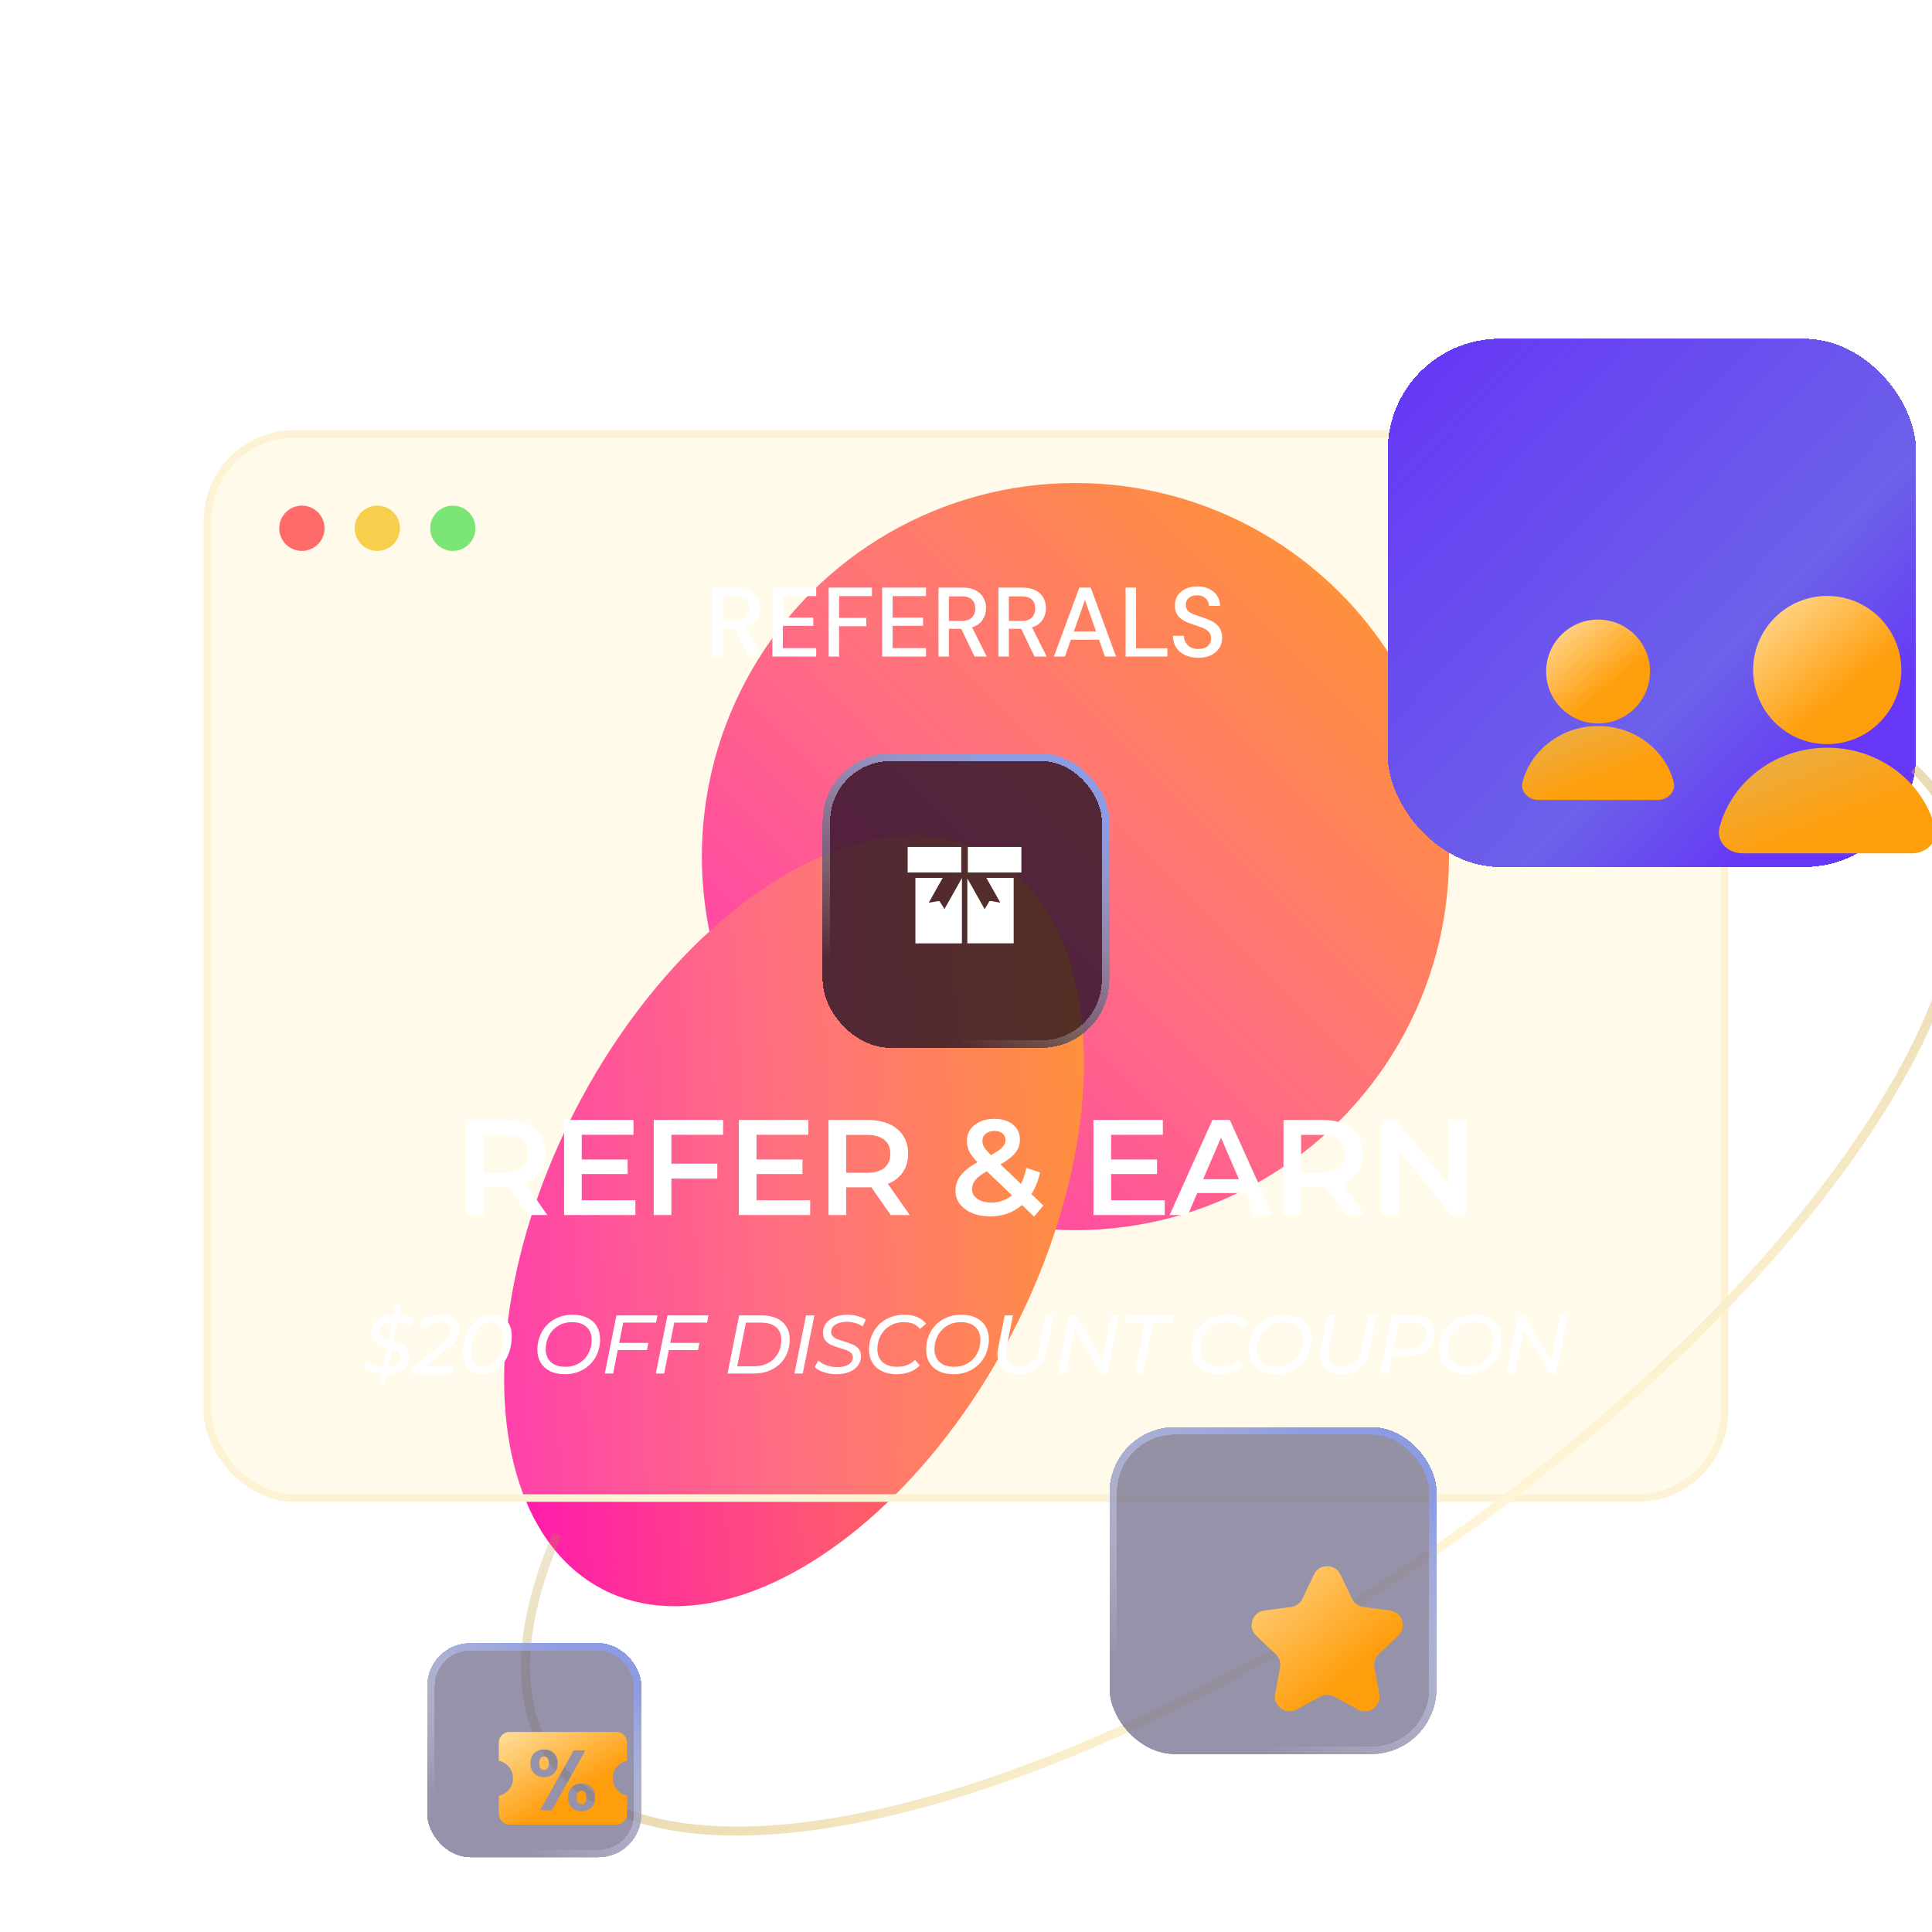
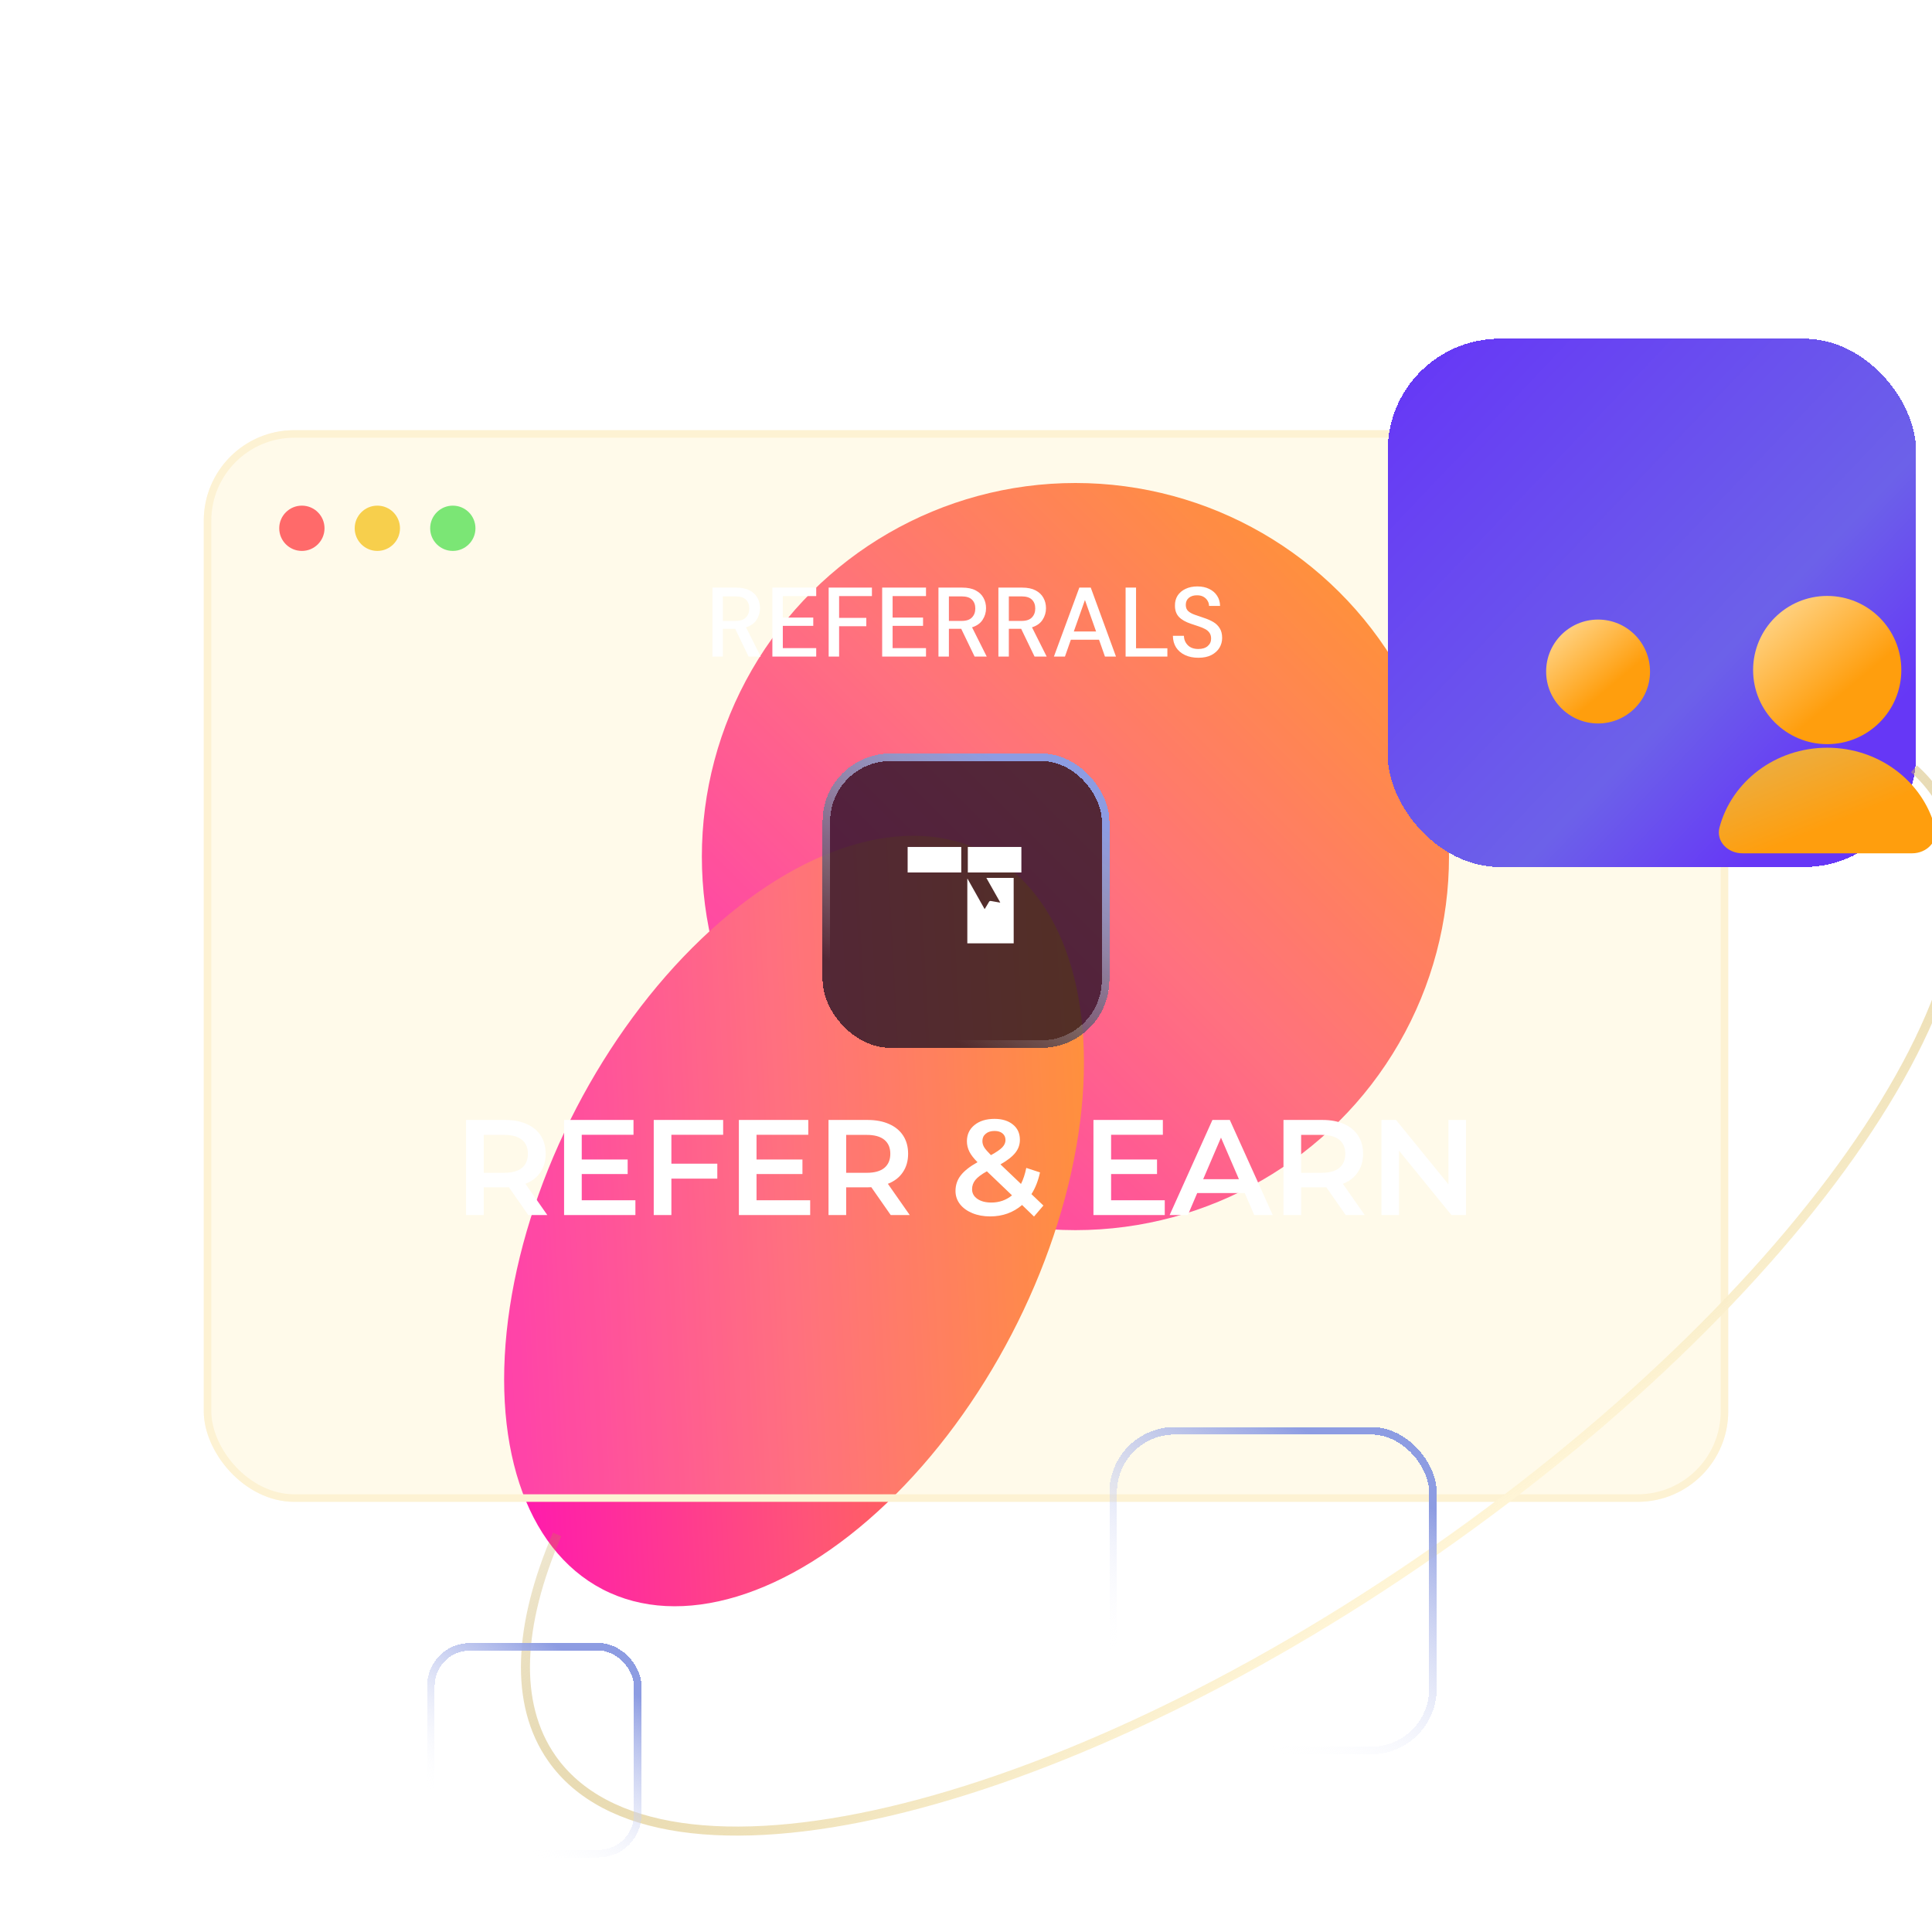
<svg xmlns="http://www.w3.org/2000/svg" width="256" height="256" viewBox="0 0 256 256" fill="none">
  <g clip-path="url(#clip0_1028_5753)">
    <g filter="url(#filter0_f_1028_5753)">
      <ellipse cx="142.5" cy="113.5" rx="49.5" ry="49.5" transform="rotate(90 142.5 113.5)" fill="url(#paint0_linear_1028_5753)" />
    </g>
    <g filter="url(#filter1_f_1028_5753)">
      <ellipse cx="105.215" cy="161.792" rx="55" ry="32.5" transform="rotate(117.485 105.215 161.792)" fill="url(#paint1_linear_1028_5753)" />
    </g>
    <g filter="url(#filter2_b_1028_5753)">
      <rect x="27" y="57" width="202" height="142" rx="12" fill="#FFE99A" fill-opacity="0.2" />
      <rect x="27.5" y="57.5" width="201" height="141" rx="11.5" stroke="#FDF2D3" />
      <path d="M94.4 87V77.861H97.547C98.269 77.861 98.861 77.983 99.322 78.227C99.792 78.47 100.141 78.801 100.367 79.219C100.593 79.628 100.706 80.085 100.706 80.59C100.706 81.155 100.554 81.669 100.249 82.13C99.953 82.591 99.488 82.922 98.852 83.122L100.798 87H99.192L97.416 83.318H95.784V87H94.4ZM95.784 82.274H97.469C98.095 82.274 98.552 82.121 98.839 81.817C99.135 81.512 99.283 81.116 99.283 80.629C99.283 80.141 99.14 79.754 98.852 79.467C98.565 79.171 98.1 79.023 97.455 79.023H95.784V82.274ZM102.344 87V77.861H108.153V78.984H103.727V81.83H107.762V82.927H103.727V85.877H108.153V87H102.344ZM109.802 87V77.861H115.534V78.984H111.186V81.869H114.79V82.979H111.186V87H109.802ZM116.891 87V77.861H122.701V78.984H118.275V81.83H122.309V82.927H118.275V85.877H122.701V87H116.891ZM124.35 87V77.861H127.496C128.219 77.861 128.811 77.983 129.272 78.227C129.742 78.47 130.09 78.801 130.316 79.219C130.543 79.628 130.656 80.085 130.656 80.59C130.656 81.155 130.503 81.669 130.199 82.13C129.903 82.591 129.437 82.922 128.802 83.122L130.747 87H129.141L127.366 83.318H125.734V87H124.35ZM125.734 82.274H127.418C128.045 82.274 128.502 82.121 128.789 81.817C129.085 81.512 129.233 81.116 129.233 80.629C129.233 80.141 129.089 79.754 128.802 79.467C128.515 79.171 128.049 79.023 127.405 79.023H125.734V82.274ZM132.293 87V77.861H135.439C136.162 77.861 136.754 77.983 137.215 78.227C137.685 78.47 138.033 78.801 138.259 79.219C138.486 79.628 138.599 80.085 138.599 80.59C138.599 81.155 138.447 81.669 138.142 82.13C137.846 82.591 137.38 82.922 136.745 83.122L138.69 87H137.084L135.309 83.318H133.677V87H132.293ZM133.677 82.274H135.361C135.988 82.274 136.445 82.121 136.732 81.817C137.028 81.512 137.176 81.116 137.176 80.629C137.176 80.141 137.032 79.754 136.745 79.467C136.458 79.171 135.992 79.023 135.348 79.023H133.677V82.274ZM139.649 87L143.017 77.861H144.531L147.874 87H146.412L145.628 84.767H141.894L141.111 87H139.649ZM142.286 83.671H145.236L143.761 79.506L142.286 83.671ZM149.148 87V77.861H150.532V85.903H154.684V87H149.148ZM158.794 87.157C158.124 87.157 157.536 87.039 157.032 86.804C156.527 86.569 156.131 86.234 155.843 85.799C155.565 85.364 155.421 84.846 155.413 84.245H156.875C156.884 84.733 157.053 85.146 157.384 85.486C157.715 85.825 158.18 85.995 158.781 85.995C159.312 85.995 159.725 85.868 160.021 85.616C160.326 85.355 160.478 85.024 160.478 84.624C160.478 84.302 160.404 84.041 160.256 83.841C160.117 83.64 159.921 83.475 159.669 83.344C159.425 83.214 159.142 83.096 158.82 82.992C158.498 82.887 158.159 82.774 157.802 82.652C157.097 82.417 156.566 82.113 156.209 81.739C155.861 81.364 155.687 80.873 155.687 80.263C155.678 79.75 155.796 79.301 156.039 78.918C156.292 78.535 156.64 78.24 157.084 78.031C157.536 77.813 158.063 77.704 158.664 77.704C159.255 77.704 159.773 77.813 160.217 78.031C160.67 78.248 161.022 78.553 161.275 78.945C161.527 79.328 161.658 79.776 161.666 80.289H160.204C160.204 80.054 160.143 79.832 160.021 79.623C159.899 79.406 159.721 79.227 159.486 79.088C159.251 78.949 158.964 78.879 158.624 78.879C158.189 78.871 157.828 78.979 157.541 79.206C157.262 79.432 157.123 79.745 157.123 80.146C157.123 80.502 157.227 80.777 157.436 80.968C157.645 81.16 157.932 81.321 158.298 81.451C158.664 81.573 159.081 81.717 159.551 81.882C160.004 82.03 160.409 82.209 160.766 82.417C161.122 82.626 161.405 82.9 161.614 83.24C161.832 83.579 161.941 84.01 161.941 84.532C161.941 84.994 161.823 85.425 161.588 85.825C161.353 86.217 161.001 86.539 160.531 86.791C160.06 87.035 159.482 87.157 158.794 87.157Z" fill="white" />
      <g filter="url(#filter3_bd_1028_5753)">
        <rect x="109" y="99" width="38" height="39" rx="9" fill="#0A071C" fill-opacity="0.7" shape-rendering="crispEdges" />
        <rect x="109.5" y="99.5" width="37" height="38" rx="8.5" stroke="url(#paint2_linear_1028_5753)" shape-rendering="crispEdges" />
      </g>
-       <path d="M127.373 112.226H120.267V115.606H127.373V112.226Z" fill="white" />
+       <path d="M127.373 112.226H120.267V115.606H127.373Z" fill="white" />
      <path d="M135.338 112.226H128.241V115.606H135.338V112.226Z" fill="white" />
-       <path d="M121.297 116.325H124.914C124.296 117.423 123.686 118.504 123.059 119.618C123.414 119.555 123.733 119.502 124.057 119.442C124.472 119.364 124.471 119.362 124.692 119.72C124.837 119.956 124.984 120.192 125.145 120.453L127.46 116.349V125H121.297V116.325Z" fill="white" />
      <path d="M134.319 124.999H128.175V116.45L128.202 116.436L130.469 120.464C130.671 120.134 130.862 119.832 131.036 119.52C131.11 119.385 131.194 119.364 131.333 119.391C131.689 119.462 132.049 119.519 132.408 119.581C132.441 119.586 132.476 119.586 132.543 119.592L130.699 116.329H134.316L134.319 124.999Z" fill="white" />
      <path d="M70.002 161L67.428 157.31C67.32 157.322 67.158 157.328 66.942 157.328H64.098V161H61.758V148.4H66.942C68.034 148.4 68.982 148.58 69.786 148.94C70.602 149.3 71.226 149.816 71.658 150.488C72.09 151.16 72.306 151.958 72.306 152.882C72.306 153.83 72.072 154.646 71.604 155.33C71.148 156.014 70.488 156.524 69.624 156.86L72.522 161H70.002ZM69.948 152.882C69.948 152.078 69.684 151.46 69.156 151.028C68.628 150.596 67.854 150.38 66.834 150.38H64.098V155.402H66.834C67.854 155.402 68.628 155.186 69.156 154.754C69.684 154.31 69.948 153.686 69.948 152.882ZM84.194 159.038V161H74.744V148.4H83.942V150.362H77.084V153.638H83.168V155.564H77.084V159.038H84.194ZM88.963 150.362V154.196H95.047V156.176H88.963V161H86.623V148.4H95.821V150.362H88.963ZM107.354 159.038V161H97.904V148.4H107.102V150.362H100.244V153.638H106.328V155.564H100.244V159.038H107.354ZM118.026 161L115.452 157.31C115.344 157.322 115.182 157.328 114.966 157.328H112.122V161H109.782V148.4H114.966C116.058 148.4 117.006 148.58 117.81 148.94C118.626 149.3 119.25 149.816 119.682 150.488C120.114 151.16 120.33 151.958 120.33 152.882C120.33 153.83 120.096 154.646 119.628 155.33C119.172 156.014 118.512 156.524 117.648 156.86L120.546 161H118.026ZM117.972 152.882C117.972 152.078 117.708 151.46 117.18 151.028C116.652 150.596 115.878 150.38 114.858 150.38H112.122V155.402H114.858C115.878 155.402 116.652 155.186 117.18 154.754C117.708 154.31 117.972 153.686 117.972 152.882ZM137.013 161.198L135.429 159.668C134.253 160.676 132.843 161.18 131.199 161.18C130.323 161.18 129.537 161.036 128.841 160.748C128.145 160.46 127.599 160.064 127.203 159.56C126.807 159.044 126.609 158.462 126.609 157.814C126.609 157.034 126.837 156.35 127.293 155.762C127.749 155.162 128.493 154.574 129.525 153.998C129.021 153.494 128.661 153.026 128.445 152.594C128.229 152.15 128.121 151.694 128.121 151.226C128.121 150.338 128.451 149.624 129.111 149.084C129.783 148.532 130.671 148.256 131.775 148.256C132.795 148.256 133.611 148.508 134.223 149.012C134.835 149.504 135.141 150.176 135.141 151.028C135.141 151.676 134.937 152.252 134.529 152.756C134.133 153.26 133.479 153.77 132.567 154.286L135.285 156.878C135.585 156.29 135.819 155.582 135.987 154.754L137.805 155.348C137.565 156.464 137.187 157.424 136.671 158.228L138.255 159.74L137.013 161.198ZM131.775 149.858C131.283 149.858 130.893 149.984 130.605 150.236C130.317 150.476 130.173 150.794 130.173 151.19C130.173 151.478 130.251 151.754 130.407 152.018C130.563 152.27 130.863 152.618 131.307 153.062C132.027 152.666 132.525 152.324 132.801 152.036C133.089 151.736 133.233 151.412 133.233 151.064C133.233 150.692 133.101 150.398 132.837 150.182C132.585 149.966 132.231 149.858 131.775 149.858ZM131.361 159.344C132.405 159.344 133.317 159.026 134.097 158.39L130.767 155.204C130.047 155.6 129.537 155.984 129.237 156.356C128.949 156.716 128.805 157.124 128.805 157.58C128.805 158.108 129.039 158.534 129.507 158.858C129.975 159.182 130.593 159.344 131.361 159.344ZM154.337 159.038V161H144.887V148.4H154.085V150.362H147.227V153.638H153.311V155.564H147.227V159.038H154.337ZM164.937 158.084H158.637L157.395 161H154.983L160.653 148.4H162.957L168.645 161H166.197L164.937 158.084ZM164.163 156.248L161.787 150.74L159.429 156.248H164.163ZM178.312 161L175.738 157.31C175.63 157.322 175.468 157.328 175.252 157.328H172.408V161H170.068V148.4H175.252C176.344 148.4 177.292 148.58 178.096 148.94C178.912 149.3 179.536 149.816 179.968 150.488C180.4 151.16 180.616 151.958 180.616 152.882C180.616 153.83 180.382 154.646 179.914 155.33C179.458 156.014 178.798 156.524 177.934 156.86L180.832 161H178.312ZM178.258 152.882C178.258 152.078 177.994 151.46 177.466 151.028C176.938 150.596 176.164 150.38 175.144 150.38H172.408V155.402H175.144C176.164 155.402 176.938 155.186 177.466 154.754C177.994 154.31 178.258 153.686 178.258 152.882ZM194.25 148.4V161H192.324L185.376 152.468V161H183.054V148.4H184.98L191.928 156.932V148.4H194.25Z" fill="white" />
-       <path d="M54.446 175.763C53.94 175.404 53.339 175.202 52.642 175.158L52.125 177.776C52.565 177.908 52.928 178.044 53.214 178.183C53.507 178.315 53.749 178.506 53.94 178.755C54.138 178.997 54.237 179.309 54.237 179.69C54.237 180.152 54.112 180.559 53.863 180.911C53.614 181.263 53.265 181.538 52.818 181.736C52.37 181.934 51.853 182.048 51.267 182.077L51.014 183.32H50.321L50.574 182.077C50.068 182.033 49.591 181.927 49.144 181.758C48.697 181.589 48.348 181.388 48.099 181.153L48.583 180.273C48.84 180.508 49.162 180.706 49.551 180.867C49.94 181.021 50.343 181.113 50.761 181.142L51.267 178.568C50.842 178.436 50.486 178.3 50.2 178.161C49.921 178.022 49.687 177.827 49.496 177.578C49.305 177.321 49.21 176.995 49.21 176.599C49.21 176.137 49.331 175.734 49.573 175.389C49.822 175.037 50.167 174.762 50.607 174.564C51.047 174.366 51.556 174.252 52.136 174.223L52.389 172.98H53.082L52.829 174.223C53.232 174.26 53.61 174.333 53.962 174.443C54.314 174.546 54.622 174.685 54.886 174.861L54.446 175.763ZM50.288 176.511C50.288 176.775 50.387 176.988 50.585 177.149C50.79 177.303 51.084 177.446 51.465 177.578L51.949 175.169C51.435 175.22 51.029 175.367 50.728 175.609C50.434 175.844 50.288 176.144 50.288 176.511ZM53.159 179.844C53.159 179.573 53.053 179.36 52.84 179.206C52.627 179.045 52.323 178.898 51.927 178.766L51.454 181.142C51.982 181.098 52.396 180.962 52.697 180.735C53.005 180.508 53.159 180.211 53.159 179.844ZM56.339 181.043H60.189L60.002 182H54.469L54.623 181.252L58.374 178.249C58.88 177.838 59.228 177.49 59.419 177.204C59.617 176.911 59.716 176.603 59.716 176.28C59.716 175.935 59.587 175.664 59.331 175.466C59.081 175.268 58.708 175.169 58.209 175.169C57.835 175.169 57.472 175.246 57.12 175.4C56.775 175.547 56.474 175.756 56.218 176.027L55.481 175.389C55.803 175.022 56.218 174.736 56.724 174.531C57.23 174.318 57.776 174.212 58.363 174.212C59.133 174.212 59.734 174.388 60.167 174.74C60.599 175.092 60.816 175.558 60.816 176.137C60.816 176.606 60.691 177.05 60.442 177.468C60.193 177.879 59.749 178.337 59.111 178.843L56.339 181.043ZM63.921 182.088C63.107 182.088 62.469 181.839 62.007 181.34C61.545 180.841 61.314 180.148 61.314 179.261C61.314 178.366 61.475 177.534 61.798 176.764C62.121 175.987 62.575 175.367 63.162 174.905C63.756 174.443 64.438 174.212 65.208 174.212C66.022 174.212 66.656 174.461 67.111 174.96C67.573 175.459 67.804 176.152 67.804 177.039C67.804 177.934 67.643 178.77 67.32 179.547C66.997 180.317 66.539 180.933 65.945 181.395C65.358 181.857 64.684 182.088 63.921 182.088ZM64.009 181.109C64.552 181.109 65.028 180.904 65.439 180.493C65.85 180.082 66.161 179.565 66.374 178.942C66.594 178.311 66.704 177.684 66.704 177.061C66.704 176.46 66.565 175.998 66.286 175.675C66.007 175.352 65.619 175.191 65.12 175.191C64.57 175.191 64.09 175.396 63.679 175.807C63.268 176.218 62.953 176.738 62.733 177.369C62.52 177.992 62.414 178.616 62.414 179.239C62.414 179.84 62.553 180.302 62.832 180.625C63.111 180.948 63.503 181.109 64.009 181.109ZM74.828 182.088C74.073 182.088 73.424 181.952 72.881 181.681C72.339 181.41 71.924 181.032 71.638 180.548C71.352 180.057 71.209 179.488 71.209 178.843C71.209 177.985 71.404 177.204 71.792 176.5C72.181 175.796 72.727 175.239 73.431 174.828C74.143 174.417 74.96 174.212 75.884 174.212C76.64 174.212 77.289 174.348 77.831 174.619C78.381 174.89 78.799 175.272 79.085 175.763C79.371 176.247 79.514 176.812 79.514 177.457C79.514 178.315 79.32 179.096 78.931 179.8C78.543 180.504 77.993 181.061 77.281 181.472C76.57 181.883 75.752 182.088 74.828 182.088ZM74.927 181.109C75.617 181.109 76.225 180.948 76.753 180.625C77.281 180.302 77.688 179.87 77.974 179.327C78.26 178.777 78.403 178.176 78.403 177.523C78.403 176.812 78.176 176.247 77.721 175.829C77.274 175.404 76.632 175.191 75.796 175.191C75.107 175.191 74.498 175.352 73.97 175.675C73.442 175.998 73.032 176.434 72.738 176.984C72.452 177.534 72.309 178.132 72.309 178.777C72.309 179.488 72.537 180.057 72.991 180.482C73.446 180.9 74.091 181.109 74.927 181.109ZM82.582 175.257L82.043 177.941H85.915L85.728 178.887H81.856L81.24 182H80.14L81.68 174.3H87.114L86.927 175.257H82.582ZM89.344 175.257L88.805 177.941H92.677L92.49 178.887H88.618L88.002 182H86.902L88.442 174.3H93.876L93.689 175.257H89.344ZM97.939 174.3H100.953C101.723 174.3 102.383 174.432 102.933 174.696C103.49 174.953 103.912 175.319 104.198 175.796C104.491 176.265 104.638 176.819 104.638 177.457C104.638 178.352 104.436 179.144 104.033 179.833C103.637 180.522 103.076 181.058 102.35 181.439C101.631 181.813 100.795 182 99.841 182H96.398L97.939 174.3ZM99.874 181.043C100.615 181.043 101.261 180.893 101.811 180.592C102.361 180.291 102.782 179.877 103.076 179.349C103.376 178.814 103.527 178.205 103.527 177.523C103.527 176.812 103.299 176.258 102.845 175.862C102.39 175.459 101.723 175.257 100.843 175.257H98.841L97.686 181.043H99.874ZM106.806 174.3H107.906L106.366 182H105.266L106.806 174.3ZM110.828 182.088C110.256 182.088 109.702 182 109.167 181.824C108.639 181.648 108.232 181.424 107.946 181.153L108.43 180.273C108.723 180.544 109.093 180.761 109.541 180.922C109.988 181.076 110.45 181.153 110.927 181.153C111.557 181.153 112.06 181.039 112.434 180.812C112.815 180.577 113.006 180.255 113.006 179.844C113.006 179.624 112.932 179.441 112.786 179.294C112.639 179.147 112.459 179.03 112.247 178.942C112.034 178.854 111.733 178.751 111.345 178.634C110.853 178.487 110.457 178.348 110.157 178.216C109.856 178.084 109.596 177.89 109.376 177.633C109.163 177.369 109.057 177.024 109.057 176.599C109.057 176.115 109.192 175.693 109.464 175.334C109.735 174.975 110.113 174.7 110.597 174.509C111.081 174.311 111.634 174.212 112.258 174.212C112.734 174.212 113.185 174.271 113.611 174.388C114.043 174.498 114.417 174.656 114.733 174.861L114.293 175.763C114.007 175.558 113.684 175.404 113.325 175.301C112.973 175.198 112.599 175.147 112.203 175.147C111.572 175.147 111.07 175.272 110.696 175.521C110.322 175.763 110.135 176.089 110.135 176.5C110.135 176.727 110.208 176.918 110.355 177.072C110.509 177.226 110.696 177.347 110.916 177.435C111.143 177.523 111.451 177.626 111.84 177.743C112.324 177.89 112.712 178.029 113.006 178.161C113.306 178.286 113.559 178.473 113.765 178.722C113.977 178.971 114.084 179.294 114.084 179.69C114.084 180.181 113.944 180.607 113.666 180.966C113.394 181.325 113.013 181.604 112.522 181.802C112.03 181.993 111.466 182.088 110.828 182.088ZM118.826 182.088C118.063 182.088 117.407 181.952 116.857 181.681C116.307 181.41 115.885 181.032 115.592 180.548C115.298 180.057 115.152 179.488 115.152 178.843C115.152 177.985 115.346 177.204 115.735 176.5C116.123 175.796 116.673 175.239 117.385 174.828C118.103 174.417 118.932 174.212 119.871 174.212C120.509 174.212 121.073 174.318 121.565 174.531C122.056 174.736 122.434 175.03 122.698 175.411L121.906 176.093C121.444 175.492 120.74 175.191 119.794 175.191C119.082 175.191 118.459 175.352 117.924 175.675C117.388 175.998 116.974 176.434 116.681 176.984C116.395 177.527 116.252 178.124 116.252 178.777C116.252 179.488 116.479 180.057 116.934 180.482C117.396 180.9 118.052 181.109 118.903 181.109C119.849 181.109 120.626 180.805 121.235 180.196L121.873 180.922C121.521 181.303 121.081 181.593 120.553 181.791C120.032 181.989 119.456 182.088 118.826 182.088ZM126.339 182.088C125.583 182.088 124.934 181.952 124.392 181.681C123.849 181.41 123.435 181.032 123.149 180.548C122.863 180.057 122.72 179.488 122.72 178.843C122.72 177.985 122.914 177.204 123.303 176.5C123.691 175.796 124.238 175.239 124.942 174.828C125.653 174.417 126.471 174.212 127.395 174.212C128.15 174.212 128.799 174.348 129.342 174.619C129.892 174.89 130.31 175.272 130.596 175.763C130.882 176.247 131.025 176.812 131.025 177.457C131.025 178.315 130.83 179.096 130.442 179.8C130.053 180.504 129.503 181.061 128.792 181.472C128.08 181.883 127.263 182.088 126.339 182.088ZM126.438 181.109C127.127 181.109 127.736 180.948 128.264 180.625C128.792 180.302 129.199 179.87 129.485 179.327C129.771 178.777 129.914 178.176 129.914 177.523C129.914 176.812 129.686 176.247 129.232 175.829C128.784 175.404 128.143 175.191 127.307 175.191C126.617 175.191 126.009 175.352 125.481 175.675C124.953 175.998 124.542 176.434 124.249 176.984C123.963 177.534 123.82 178.132 123.82 178.777C123.82 179.488 124.047 180.057 124.502 180.482C124.956 180.9 125.602 181.109 126.438 181.109ZM135.06 182.088C134.151 182.088 133.439 181.861 132.926 181.406C132.42 180.951 132.167 180.321 132.167 179.514C132.167 179.272 132.196 178.993 132.255 178.678L133.124 174.3H134.224L133.344 178.667C133.293 178.916 133.267 179.158 133.267 179.393C133.267 179.958 133.428 180.387 133.751 180.68C134.074 180.966 134.543 181.109 135.159 181.109C135.848 181.109 136.398 180.911 136.809 180.515C137.227 180.119 137.52 179.499 137.689 178.656L138.558 174.3H139.636L138.756 178.733C138.529 179.848 138.103 180.687 137.48 181.252C136.864 181.809 136.057 182.088 135.06 182.088ZM148.293 174.3L146.753 182H145.851L142.408 176.071L141.231 182H140.131L141.671 174.3H142.573L146.016 180.229L147.193 174.3H148.293ZM151.709 175.257H149.08L149.267 174.3H155.636L155.438 175.257H152.809L151.456 182H150.367L151.709 175.257ZM161.57 182.088C160.807 182.088 160.151 181.952 159.601 181.681C159.051 181.41 158.629 181.032 158.336 180.548C158.043 180.057 157.896 179.488 157.896 178.843C157.896 177.985 158.09 177.204 158.479 176.5C158.868 175.796 159.418 175.239 160.129 174.828C160.848 174.417 161.676 174.212 162.615 174.212C163.253 174.212 163.818 174.318 164.309 174.531C164.8 174.736 165.178 175.03 165.442 175.411L164.65 176.093C164.188 175.492 163.484 175.191 162.538 175.191C161.827 175.191 161.203 175.352 160.668 175.675C160.133 175.998 159.718 176.434 159.425 176.984C159.139 177.527 158.996 178.124 158.996 178.777C158.996 179.488 159.223 180.057 159.678 180.482C160.14 180.9 160.796 181.109 161.647 181.109C162.593 181.109 163.37 180.805 163.979 180.196L164.617 180.922C164.265 181.303 163.825 181.593 163.297 181.791C162.776 181.989 162.201 182.088 161.57 182.088ZM169.083 182.088C168.328 182.088 167.679 181.952 167.136 181.681C166.594 181.41 166.179 181.032 165.893 180.548C165.607 180.057 165.464 179.488 165.464 178.843C165.464 177.985 165.659 177.204 166.047 176.5C166.436 175.796 166.982 175.239 167.686 174.828C168.398 174.417 169.215 174.212 170.139 174.212C170.895 174.212 171.544 174.348 172.086 174.619C172.636 174.89 173.054 175.272 173.34 175.763C173.626 176.247 173.769 176.812 173.769 177.457C173.769 178.315 173.575 179.096 173.186 179.8C172.798 180.504 172.248 181.061 171.536 181.472C170.825 181.883 170.007 182.088 169.083 182.088ZM169.182 181.109C169.872 181.109 170.48 180.948 171.008 180.625C171.536 180.302 171.943 179.87 172.229 179.327C172.515 178.777 172.658 178.176 172.658 177.523C172.658 176.812 172.431 176.247 171.976 175.829C171.529 175.404 170.887 175.191 170.051 175.191C169.362 175.191 168.753 175.352 168.225 175.675C167.697 175.998 167.287 176.434 166.993 176.984C166.707 177.534 166.564 178.132 166.564 178.777C166.564 179.488 166.792 180.057 167.246 180.482C167.701 180.9 168.346 181.109 169.182 181.109ZM177.805 182.088C176.895 182.088 176.184 181.861 175.671 181.406C175.165 180.951 174.912 180.321 174.912 179.514C174.912 179.272 174.941 178.993 175 178.678L175.869 174.3H176.969L176.089 178.667C176.037 178.916 176.012 179.158 176.012 179.393C176.012 179.958 176.173 180.387 176.496 180.68C176.818 180.966 177.288 181.109 177.904 181.109C178.593 181.109 179.143 180.911 179.554 180.515C179.972 180.119 180.265 179.499 180.434 178.656L181.303 174.3H182.381L181.501 178.733C181.273 179.848 180.848 180.687 180.225 181.252C179.609 181.809 178.802 182.088 177.805 182.088ZM187.276 174.3C188.17 174.3 188.863 174.498 189.355 174.894C189.853 175.283 190.103 175.836 190.103 176.555C190.103 177.208 189.956 177.769 189.663 178.238C189.377 178.7 188.962 179.056 188.42 179.305C187.877 179.547 187.235 179.668 186.495 179.668H184.438L183.976 182H182.876L184.416 174.3H187.276ZM186.517 178.711C187.309 178.711 187.921 178.535 188.354 178.183C188.786 177.831 189.003 177.321 189.003 176.654C189.003 176.199 188.845 175.855 188.53 175.62C188.214 175.378 187.763 175.257 187.177 175.257H185.329L184.636 178.711H186.517ZM194.301 182.088C193.546 182.088 192.897 181.952 192.354 181.681C191.812 181.41 191.397 181.032 191.111 180.548C190.825 180.057 190.682 179.488 190.682 178.843C190.682 177.985 190.877 177.204 191.265 176.5C191.654 175.796 192.2 175.239 192.904 174.828C193.616 174.417 194.433 174.212 195.357 174.212C196.113 174.212 196.762 174.348 197.304 174.619C197.854 174.89 198.272 175.272 198.558 175.763C198.844 176.247 198.987 176.812 198.987 177.457C198.987 178.315 198.793 179.096 198.404 179.8C198.016 180.504 197.466 181.061 196.754 181.472C196.043 181.883 195.225 182.088 194.301 182.088ZM194.4 181.109C195.09 181.109 195.698 180.948 196.226 180.625C196.754 180.302 197.161 179.87 197.447 179.327C197.733 178.777 197.876 178.176 197.876 177.523C197.876 176.812 197.649 176.247 197.194 175.829C196.747 175.404 196.105 175.191 195.269 175.191C194.58 175.191 193.971 175.352 193.443 175.675C192.915 175.998 192.505 176.434 192.211 176.984C191.925 177.534 191.782 178.132 191.782 178.777C191.782 179.488 192.01 180.057 192.464 180.482C192.919 180.9 193.564 181.109 194.4 181.109ZM207.774 174.3L206.234 182H205.332L201.889 176.071L200.712 182H199.612L201.152 174.3H202.054L205.497 180.229L206.674 174.3H207.774Z" fill="white" />
      <circle cx="40" cy="70" r="3" fill="#FF6A6A" />
      <circle cx="50" cy="70" r="3" fill="#F7CF4C" />
      <circle cx="60" cy="70" r="3" fill="#7BE675" />
    </g>
    <g filter="url(#filter4_diii_1028_5753)">
      <rect x="179" y="40" width="70" height="70" rx="14.83" fill="url(#paint3_linear_1028_5753)" shape-rendering="crispEdges" />
      <g filter="url(#filter5_d_1028_5753)">
        <g filter="url(#filter6_diii_1028_5753)">
          <circle cx="198.283" cy="71.68" r="6.883" fill="url(#paint4_linear_1028_5753)" />
        </g>
        <g filter="url(#filter7_diii_1028_5753)">
-           <path d="M198.287 78.896C193.46 78.896 189.407 82.045 188.278 86.298C187.934 87.597 189.055 88.704 190.398 88.704H206.176C207.52 88.704 208.64 87.597 208.296 86.298C207.167 82.045 203.114 78.896 198.287 78.896Z" fill="url(#paint5_linear_1028_5753)" />
-         </g>
+           </g>
        <g filter="url(#filter8_diii_1028_5753)">
          <circle cx="224.982" cy="67.819" r="9.819" fill="url(#paint6_linear_1028_5753)" />
        </g>
        <g filter="url(#filter9_diii_1028_5753)">
          <path d="M224.987 78.112C218.101 78.112 212.32 82.603 210.71 88.671C210.218 90.523 211.817 92.103 213.733 92.103H236.24C238.157 92.103 239.756 90.523 239.264 88.671C237.654 82.603 231.872 78.112 224.987 78.112Z" fill="url(#paint7_linear_1028_5753)" />
        </g>
      </g>
      <path d="M248.729 96.991C249.798 97.944 250.745 99.005 251.562 100.176C265.6 120.297 235.937 165.241 185.31 200.563C134.682 235.884 82.261 248.207 68.224 228.087C63.187 220.869 63.776 210.454 68.94 198.436" stroke="url(#paint8_linear_1028_5753)" stroke-width="1.198" />
    </g>
    <g filter="url(#filter10_bd_1028_5753)">
      <g clip-path="url(#clip1_1028_5753)">
        <rect x="147" y="188" width="43.367" height="43.367" rx="8.673" fill="#696486" fill-opacity="0.7" shape-rendering="crispEdges" />
        <g filter="url(#filter11_diii_1028_5753)">
          <path d="M167.246 200.676C167.95 199.201 170.05 199.201 170.754 200.676L172.29 203.894C172.573 204.488 173.138 204.898 173.79 204.984L177.325 205.45C178.946 205.664 179.595 207.662 178.409 208.787L175.823 211.242C175.346 211.695 175.131 212.359 175.25 213.006L175.9 216.512C176.197 218.119 174.498 219.354 173.061 218.574L169.927 216.873C169.349 216.559 168.651 216.559 168.073 216.873L164.939 218.574C163.502 219.354 161.803 218.119 162.1 216.512L162.75 213.006C162.869 212.359 162.654 211.695 162.177 211.242L159.591 208.787C158.405 207.662 159.054 205.664 160.675 205.45L164.21 204.984C164.862 204.898 165.427 204.488 165.71 203.894L167.246 200.676Z" fill="url(#paint9_linear_1028_5753)" />
        </g>
      </g>
      <rect x="147.5" y="188.5" width="42.367" height="42.367" rx="8.173" stroke="url(#paint10_linear_1028_5753)" shape-rendering="crispEdges" />
    </g>
    <g filter="url(#filter12_bd_1028_5753)">
      <g clip-path="url(#clip2_1028_5753)">
        <rect x="56.591" y="217" width="28.409" height="28.409" rx="5.682" fill="#696486" fill-opacity="0.7" shape-rendering="crispEdges" />
        <g filter="url(#filter13_dii_1028_5753)">
          <path fill-rule="evenodd" clip-rule="evenodd" d="M63.417 225C62.634 225 62 225.634 62 226.417V228.825C63.078 229.044 63.889 229.997 63.889 231.139C63.889 232.281 63.078 233.234 62 233.453V235.861C62 236.644 62.634 237.278 63.417 237.278H77.583C78.366 237.278 79 236.644 79 235.861V233.453C77.922 233.234 77.111 232.281 77.111 231.139C77.111 229.997 77.922 229.044 79 228.825V226.417C79 225.634 78.366 225 77.583 225H63.417ZM66.696 227.807C66.363 228.132 66.197 228.581 66.197 229.156C66.197 229.737 66.363 230.191 66.696 230.516C67.036 230.84 67.47 231.003 67.999 231.003C68.528 231.003 68.959 230.84 69.291 230.516C69.631 230.191 69.801 229.737 69.801 229.156C69.801 228.581 69.631 228.132 69.291 227.807C68.959 227.482 68.528 227.32 67.999 227.32C67.47 227.32 67.036 227.482 66.696 227.807ZM69.019 235.389L73.473 227.456H71.92L67.478 235.389H69.019ZM67.364 229.156C67.364 228.566 67.572 228.272 67.988 228.272C68.418 228.272 68.634 228.566 68.634 229.156C68.634 229.458 68.577 229.684 68.464 229.836C68.35 229.979 68.192 230.051 67.988 230.051C67.572 230.051 67.364 229.752 67.364 229.156ZM71.671 232.329C71.339 232.646 71.172 233.096 71.172 233.678C71.172 234.259 71.339 234.713 71.671 235.038C72.004 235.362 72.438 235.525 72.974 235.525C73.503 235.525 73.93 235.362 74.255 235.038C74.588 234.713 74.754 234.259 74.754 233.678C74.754 233.096 74.588 232.646 74.255 232.329C73.93 232.004 73.503 231.842 72.974 231.842C72.446 231.842 72.011 232.004 71.671 232.329ZM72.317 233.678C72.317 233.088 72.532 232.794 72.963 232.794C73.386 232.794 73.598 233.088 73.598 233.678C73.598 234.274 73.386 234.573 72.963 234.573C72.532 234.573 72.317 234.274 72.317 233.678Z" fill="url(#paint11_linear_1028_5753)" />
        </g>
      </g>
      <rect x="57.091" y="217.5" width="27.409" height="27.409" rx="5.182" stroke="url(#paint12_linear_1028_5753)" shape-rendering="crispEdges" />
    </g>
  </g>
  <defs>
    <filter id="filter0_f_1028_5753" x="10.463" y="-18.537" width="264.074" height="264.074" filterUnits="userSpaceOnUse" color-interpolation-filters="sRGB">
      <feFlood flood-opacity="0" result="BackgroundImageFix" />
      <feBlend mode="normal" in="SourceGraphic" in2="BackgroundImageFix" result="shape" />
      <feGaussianBlur stdDeviation="41.268" result="effect1_foregroundBlur_1028_5753" />
    </filter>
    <filter id="filter1_f_1028_5753" x="3.101" y="47.032" width="204.228" height="229.519" filterUnits="userSpaceOnUse" color-interpolation-filters="sRGB">
      <feFlood flood-opacity="0" result="BackgroundImageFix" />
      <feBlend mode="normal" in="SourceGraphic" in2="BackgroundImageFix" result="shape" />
      <feGaussianBlur stdDeviation="31.85" result="effect1_foregroundBlur_1028_5753" />
    </filter>
    <filter id="filter2_b_1028_5753" x="8.9" y="38.9" width="238.2" height="178.2" filterUnits="userSpaceOnUse" color-interpolation-filters="sRGB">
      <feFlood flood-opacity="0" result="BackgroundImageFix" />
      <feGaussianBlur in="BackgroundImageFix" stdDeviation="9.05" />
      <feComposite in2="SourceAlpha" operator="in" result="effect1_backgroundBlur_1028_5753" />
      <feBlend mode="normal" in="SourceGraphic" in2="effect1_backgroundBlur_1028_5753" result="shape" />
    </filter>
    <filter id="filter3_bd_1028_5753" x="104.347" y="94.347" width="47.306" height="48.306" filterUnits="userSpaceOnUse" color-interpolation-filters="sRGB">
      <feFlood flood-opacity="0" result="BackgroundImageFix" />
      <feGaussianBlur in="BackgroundImageFix" stdDeviation="2.327" />
      <feComposite in2="SourceAlpha" operator="in" result="effect1_backgroundBlur_1028_5753" />
      <feColorMatrix in="SourceAlpha" type="matrix" values="0 0 0 0 0 0 0 0 0 0 0 0 0 0 0 0 0 0 127 0" result="hardAlpha" />
      <feOffset dy="0.842" />
      <feGaussianBlur stdDeviation="1.263" />
      <feComposite in2="hardAlpha" operator="out" />
      <feColorMatrix type="matrix" values="0 0 0 0 0.087 0 0 0 0 0.166 0 0 0 0 0.578 0 0 0 0.25 0" />
      <feBlend mode="normal" in2="effect1_backgroundBlur_1028_5753" result="effect2_dropShadow_1028_5753" />
      <feBlend mode="normal" in="SourceGraphic" in2="effect2_dropShadow_1028_5753" result="shape" />
    </filter>
    <filter id="filter4_diii_1028_5753" x="52.532" y="28.39" width="220.526" height="227.372" filterUnits="userSpaceOnUse" color-interpolation-filters="sRGB">
      <feFlood flood-opacity="0" result="BackgroundImageFix" />
      <feColorMatrix in="SourceAlpha" type="matrix" values="0 0 0 0 0 0 0 0 0 0 0 0 0 0 0 0 0 0 127 0" result="hardAlpha" />
      <feOffset dx="2.902" dy="2.902" />
      <feGaussianBlur stdDeviation="7.256" />
      <feComposite in2="hardAlpha" operator="out" />
      <feColorMatrix type="matrix" values="0 0 0 0 0 0 0 0 0 0 0 0 0 0 0 0 0 0 0.14 0" />
      <feBlend mode="normal" in2="BackgroundImageFix" result="effect1_dropShadow_1028_5753" />
      <feBlend mode="normal" in="SourceGraphic" in2="effect1_dropShadow_1028_5753" result="shape" />
      <feColorMatrix in="SourceAlpha" type="matrix" values="0 0 0 0 0 0 0 0 0 0 0 0 0 0 0 0 0 0 127 0" result="hardAlpha" />
      <feOffset dx="1.801" dy="1.801" />
      <feGaussianBlur stdDeviation="2.928" />
      <feComposite in2="hardAlpha" operator="arithmetic" k2="-1" k3="1" />
      <feColorMatrix type="matrix" values="0 0 0 0 1 0 0 0 0 1 0 0 0 0 1 0 0 0 0.25 0" />
      <feBlend mode="normal" in2="shape" result="effect2_innerShadow_1028_5753" />
      <feColorMatrix in="SourceAlpha" type="matrix" values="0 0 0 0 0 0 0 0 0 0 0 0 0 0 0 0 0 0 127 0" result="hardAlpha" />
      <feOffset dx="0.54" dy="0.54" />
      <feGaussianBlur stdDeviation="0.72" />
      <feComposite in2="hardAlpha" operator="arithmetic" k2="-1" k3="1" />
      <feColorMatrix type="matrix" values="0 0 0 0 1 0 0 0 0 1 0 0 0 0 1 0 0 0 0.95 0" />
      <feBlend mode="normal" in2="effect2_innerShadow_1028_5753" result="effect3_innerShadow_1028_5753" />
      <feColorMatrix in="SourceAlpha" type="matrix" values="0 0 0 0 0 0 0 0 0 0 0 0 0 0 0 0 0 0 127 0" result="hardAlpha" />
      <feOffset dx="-0.36" dy="-0.36" />
      <feGaussianBlur stdDeviation="1.085" />
      <feComposite in2="hardAlpha" operator="arithmetic" k2="-1" k3="1" />
      <feColorMatrix type="matrix" values="0 0 0 0 0.098 0 0 0 0 0.098 0 0 0 0 0.098 0 0 0 0.25 0" />
      <feBlend mode="normal" in2="effect3_innerShadow_1028_5753" result="effect4_innerShadow_1028_5753" />
    </filter>
    <filter id="filter5_d_1028_5753" x="180.567" y="54.176" width="66.435" height="49.399" filterUnits="userSpaceOnUse" color-interpolation-filters="sRGB">
      <feFlood flood-opacity="0" result="BackgroundImageFix" />
      <feColorMatrix in="SourceAlpha" type="matrix" values="0 0 0 0 0 0 0 0 0 0 0 0 0 0 0 0 0 0 127 0" result="hardAlpha" />
      <feOffset dy="3.824" />
      <feGaussianBlur stdDeviation="3.824" />
      <feComposite in2="hardAlpha" operator="out" />
      <feColorMatrix type="matrix" values="0 0 0 0 0.004 0 0 0 0 0.435 0 0 0 0 0.816 0 0 0 0.16 0" />
      <feBlend mode="normal" in2="BackgroundImageFix" result="effect1_dropShadow_1028_5753" />
      <feBlend mode="normal" in="SourceGraphic" in2="effect1_dropShadow_1028_5753" result="shape" />
    </filter>
    <filter id="filter6_diii_1028_5753" x="181.187" y="54.584" width="44.407" height="44.407" filterUnits="userSpaceOnUse" color-interpolation-filters="sRGB">
      <feFlood flood-opacity="0" result="BackgroundImageFix" />
      <feColorMatrix in="SourceAlpha" type="matrix" values="0 0 0 0 0 0 0 0 0 0 0 0 0 0 0 0 0 0 127 0" result="hardAlpha" />
      <feOffset dx="5.107" dy="5.107" />
      <feGaussianBlur stdDeviation="7.66" />
      <feComposite in2="hardAlpha" operator="out" />
      <feColorMatrix type="matrix" values="0 0 0 0 0 0 0 0 0 0 0 0 0 0 0 0 0 0 0.15 0" />
      <feBlend mode="normal" in2="BackgroundImageFix" result="effect1_dropShadow_1028_5753" />
      <feBlend mode="normal" in="SourceGraphic" in2="effect1_dropShadow_1028_5753" result="shape" />
      <feColorMatrix in="SourceAlpha" type="matrix" values="0 0 0 0 0 0 0 0 0 0 0 0 0 0 0 0 0 0 127 0" result="hardAlpha" />
      <feOffset dx="3.168" dy="3.168" />
      <feGaussianBlur stdDeviation="5.151" />
      <feComposite in2="hardAlpha" operator="arithmetic" k2="-1" k3="1" />
      <feColorMatrix type="matrix" values="0 0 0 0 1 0 0 0 0 1 0 0 0 0 1 0 0 0 0.25 0" />
      <feBlend mode="normal" in2="shape" result="effect2_innerShadow_1028_5753" />
      <feColorMatrix in="SourceAlpha" type="matrix" values="0 0 0 0 0 0 0 0 0 0 0 0 0 0 0 0 0 0 127 0" result="hardAlpha" />
      <feOffset dx="0.951" dy="0.951" />
      <feGaussianBlur stdDeviation="1.267" />
      <feComposite in2="hardAlpha" operator="arithmetic" k2="-1" k3="1" />
      <feColorMatrix type="matrix" values="0 0 0 0 1 0 0 0 0 1 0 0 0 0 1 0 0 0 0.85 0" />
      <feBlend mode="normal" in2="effect2_innerShadow_1028_5753" result="effect3_innerShadow_1028_5753" />
      <feColorMatrix in="SourceAlpha" type="matrix" values="0 0 0 0 0 0 0 0 0 0 0 0 0 0 0 0 0 0 127 0" result="hardAlpha" />
      <feOffset dx="-0.638" dy="-0.634" />
      <feGaussianBlur stdDeviation="0.638" />
      <feComposite in2="hardAlpha" operator="arithmetic" k2="-1" k3="1" />
      <feColorMatrix type="matrix" values="0 0 0 0 0.098 0 0 0 0 0.098 0 0 0 0 0.098 0 0 0 0.25 0" />
      <feBlend mode="normal" in2="effect3_innerShadow_1028_5753" result="effect4_innerShadow_1028_5753" />
    </filter>
    <filter id="filter7_diii_1028_5753" x="178.002" y="68.683" width="50.784" height="40.449" filterUnits="userSpaceOnUse" color-interpolation-filters="sRGB">
      <feFlood flood-opacity="0" result="BackgroundImageFix" />
      <feColorMatrix in="SourceAlpha" type="matrix" values="0 0 0 0 0 0 0 0 0 0 0 0 0 0 0 0 0 0 127 0" result="hardAlpha" />
      <feOffset dx="5.107" dy="5.107" />
      <feGaussianBlur stdDeviation="7.66" />
      <feComposite in2="hardAlpha" operator="out" />
      <feColorMatrix type="matrix" values="0 0 0 0 0 0 0 0 0 0 0 0 0 0 0 0 0 0 0.15 0" />
      <feBlend mode="normal" in2="BackgroundImageFix" result="effect1_dropShadow_1028_5753" />
      <feBlend mode="normal" in="SourceGraphic" in2="effect1_dropShadow_1028_5753" result="shape" />
      <feColorMatrix in="SourceAlpha" type="matrix" values="0 0 0 0 0 0 0 0 0 0 0 0 0 0 0 0 0 0 127 0" result="hardAlpha" />
      <feOffset dx="3.168" dy="3.168" />
      <feGaussianBlur stdDeviation="5.151" />
      <feComposite in2="hardAlpha" operator="arithmetic" k2="-1" k3="1" />
      <feColorMatrix type="matrix" values="0 0 0 0 1 0 0 0 0 1 0 0 0 0 1 0 0 0 0.25 0" />
      <feBlend mode="normal" in2="shape" result="effect2_innerShadow_1028_5753" />
      <feColorMatrix in="SourceAlpha" type="matrix" values="0 0 0 0 0 0 0 0 0 0 0 0 0 0 0 0 0 0 127 0" result="hardAlpha" />
      <feOffset dx="0.951" dy="0.951" />
      <feGaussianBlur stdDeviation="1.267" />
      <feComposite in2="hardAlpha" operator="arithmetic" k2="-1" k3="1" />
      <feColorMatrix type="matrix" values="0 0 0 0 1 0 0 0 0 1 0 0 0 0 1 0 0 0 0.85 0" />
      <feBlend mode="normal" in2="effect2_innerShadow_1028_5753" result="effect3_innerShadow_1028_5753" />
      <feColorMatrix in="SourceAlpha" type="matrix" values="0 0 0 0 0 0 0 0 0 0 0 0 0 0 0 0 0 0 127 0" result="hardAlpha" />
      <feOffset dx="-0.638" dy="-0.634" />
      <feGaussianBlur stdDeviation="0.638" />
      <feComposite in2="hardAlpha" operator="arithmetic" k2="-1" k3="1" />
      <feColorMatrix type="matrix" values="0 0 0 0 0.098 0 0 0 0 0.098 0 0 0 0 0.098 0 0 0 0.25 0" />
      <feBlend mode="normal" in2="effect3_innerShadow_1028_5753" result="effect4_innerShadow_1028_5753" />
    </filter>
    <filter id="filter8_diii_1028_5753" x="200.594" y="43.431" width="63.345" height="63.345" filterUnits="userSpaceOnUse" color-interpolation-filters="sRGB">
      <feFlood flood-opacity="0" result="BackgroundImageFix" />
      <feColorMatrix in="SourceAlpha" type="matrix" values="0 0 0 0 0 0 0 0 0 0 0 0 0 0 0 0 0 0 127 0" result="hardAlpha" />
      <feOffset dx="7.285" dy="7.285" />
      <feGaussianBlur stdDeviation="10.927" />
      <feComposite in2="hardAlpha" operator="out" />
      <feColorMatrix type="matrix" values="0 0 0 0 0 0 0 0 0 0 0 0 0 0 0 0 0 0 0.15 0" />
      <feBlend mode="normal" in2="BackgroundImageFix" result="effect1_dropShadow_1028_5753" />
      <feBlend mode="normal" in="SourceGraphic" in2="effect1_dropShadow_1028_5753" result="shape" />
      <feColorMatrix in="SourceAlpha" type="matrix" values="0 0 0 0 0 0 0 0 0 0 0 0 0 0 0 0 0 0 127 0" result="hardAlpha" />
      <feOffset dx="4.52" dy="4.52" />
      <feGaussianBlur stdDeviation="7.348" />
      <feComposite in2="hardAlpha" operator="arithmetic" k2="-1" k3="1" />
      <feColorMatrix type="matrix" values="0 0 0 0 1 0 0 0 0 1 0 0 0 0 1 0 0 0 0.25 0" />
      <feBlend mode="normal" in2="shape" result="effect2_innerShadow_1028_5753" />
      <feColorMatrix in="SourceAlpha" type="matrix" values="0 0 0 0 0 0 0 0 0 0 0 0 0 0 0 0 0 0 127 0" result="hardAlpha" />
      <feOffset dx="1.356" dy="1.356" />
      <feGaussianBlur stdDeviation="1.808" />
      <feComposite in2="hardAlpha" operator="arithmetic" k2="-1" k3="1" />
      <feColorMatrix type="matrix" values="0 0 0 0 1 0 0 0 0 1 0 0 0 0 1 0 0 0 0.85 0" />
      <feBlend mode="normal" in2="effect2_innerShadow_1028_5753" result="effect3_innerShadow_1028_5753" />
      <feColorMatrix in="SourceAlpha" type="matrix" values="0 0 0 0 0 0 0 0 0 0 0 0 0 0 0 0 0 0 127 0" result="hardAlpha" />
      <feOffset dx="-0.911" dy="-0.904" />
      <feGaussianBlur stdDeviation="0.911" />
      <feComposite in2="hardAlpha" operator="arithmetic" k2="-1" k3="1" />
      <feColorMatrix type="matrix" values="0 0 0 0 0.098 0 0 0 0 0.098 0 0 0 0 0.098 0 0 0 0.25 0" />
      <feBlend mode="normal" in2="effect3_innerShadow_1028_5753" result="effect4_innerShadow_1028_5753" />
    </filter>
    <filter id="filter9_diii_1028_5753" x="196.05" y="63.543" width="72.442" height="57.699" filterUnits="userSpaceOnUse" color-interpolation-filters="sRGB">
      <feFlood flood-opacity="0" result="BackgroundImageFix" />
      <feColorMatrix in="SourceAlpha" type="matrix" values="0 0 0 0 0 0 0 0 0 0 0 0 0 0 0 0 0 0 127 0" result="hardAlpha" />
      <feOffset dx="7.285" dy="7.285" />
      <feGaussianBlur stdDeviation="10.927" />
      <feComposite in2="hardAlpha" operator="out" />
      <feColorMatrix type="matrix" values="0 0 0 0 0 0 0 0 0 0 0 0 0 0 0 0 0 0 0.15 0" />
      <feBlend mode="normal" in2="BackgroundImageFix" result="effect1_dropShadow_1028_5753" />
      <feBlend mode="normal" in="SourceGraphic" in2="effect1_dropShadow_1028_5753" result="shape" />
      <feColorMatrix in="SourceAlpha" type="matrix" values="0 0 0 0 0 0 0 0 0 0 0 0 0 0 0 0 0 0 127 0" result="hardAlpha" />
      <feOffset dx="4.52" dy="4.52" />
      <feGaussianBlur stdDeviation="7.348" />
      <feComposite in2="hardAlpha" operator="arithmetic" k2="-1" k3="1" />
      <feColorMatrix type="matrix" values="0 0 0 0 1 0 0 0 0 1 0 0 0 0 1 0 0 0 0.25 0" />
      <feBlend mode="normal" in2="shape" result="effect2_innerShadow_1028_5753" />
      <feColorMatrix in="SourceAlpha" type="matrix" values="0 0 0 0 0 0 0 0 0 0 0 0 0 0 0 0 0 0 127 0" result="hardAlpha" />
      <feOffset dx="1.356" dy="1.356" />
      <feGaussianBlur stdDeviation="1.808" />
      <feComposite in2="hardAlpha" operator="arithmetic" k2="-1" k3="1" />
      <feColorMatrix type="matrix" values="0 0 0 0 1 0 0 0 0 1 0 0 0 0 1 0 0 0 0.85 0" />
      <feBlend mode="normal" in2="effect2_innerShadow_1028_5753" result="effect3_innerShadow_1028_5753" />
      <feColorMatrix in="SourceAlpha" type="matrix" values="0 0 0 0 0 0 0 0 0 0 0 0 0 0 0 0 0 0 127 0" result="hardAlpha" />
      <feOffset dx="-0.911" dy="-0.904" />
      <feGaussianBlur stdDeviation="0.911" />
      <feComposite in2="hardAlpha" operator="arithmetic" k2="-1" k3="1" />
      <feColorMatrix type="matrix" values="0 0 0 0 0.098 0 0 0 0 0.098 0 0 0 0 0.098 0 0 0 0.25 0" />
      <feBlend mode="normal" in2="effect3_innerShadow_1028_5753" result="effect4_innerShadow_1028_5753" />
    </filter>
    <filter id="filter10_bd_1028_5753" x="141.01" y="182.01" width="55.347" height="55.347" filterUnits="userSpaceOnUse" color-interpolation-filters="sRGB">
      <feFlood flood-opacity="0" result="BackgroundImageFix" />
      <feGaussianBlur in="BackgroundImageFix" stdDeviation="2.995" />
      <feComposite in2="SourceAlpha" operator="in" result="effect1_backgroundBlur_1028_5753" />
      <feColorMatrix in="SourceAlpha" type="matrix" values="0 0 0 0 0 0 0 0 0 0 0 0 0 0 0 0 0 0 127 0" result="hardAlpha" />
      <feOffset dy="1.084" />
      <feGaussianBlur stdDeviation="1.626" />
      <feComposite in2="hardAlpha" operator="out" />
      <feColorMatrix type="matrix" values="0 0 0 0 0.087 0 0 0 0 0.166 0 0 0 0 0.578 0 0 0 0.25 0" />
      <feBlend mode="normal" in2="effect1_backgroundBlur_1028_5753" result="effect2_dropShadow_1028_5753" />
      <feBlend mode="normal" in="SourceGraphic" in2="effect2_dropShadow_1028_5753" result="shape" />
    </filter>
    <filter id="filter11_diii_1028_5753" x="150.822" y="191.409" width="44.517" height="43.727" filterUnits="userSpaceOnUse" color-interpolation-filters="sRGB">
      <feFlood flood-opacity="0" result="BackgroundImageFix" />
      <feColorMatrix in="SourceAlpha" type="matrix" values="0 0 0 0 0 0 0 0 0 0 0 0 0 0 0 0 0 0 127 0" result="hardAlpha" />
      <feOffset dx="4.081" dy="4.081" />
      <feGaussianBlur stdDeviation="6.121" />
      <feComposite in2="hardAlpha" operator="out" />
      <feColorMatrix type="matrix" values="0 0 0 0 0 0 0 0 0 0 0 0 0 0 0 0 0 0 0.15 0" />
      <feBlend mode="normal" in2="BackgroundImageFix" result="effect1_dropShadow_1028_5753" />
      <feBlend mode="normal" in="SourceGraphic" in2="effect1_dropShadow_1028_5753" result="shape" />
      <feColorMatrix in="SourceAlpha" type="matrix" values="0 0 0 0 0 0 0 0 0 0 0 0 0 0 0 0 0 0 127 0" result="hardAlpha" />
      <feOffset dx="2.532" dy="2.532" />
      <feGaussianBlur stdDeviation="4.116" />
      <feComposite in2="hardAlpha" operator="arithmetic" k2="-1" k3="1" />
      <feColorMatrix type="matrix" values="0 0 0 0 1 0 0 0 0 1 0 0 0 0 1 0 0 0 0.25 0" />
      <feBlend mode="normal" in2="shape" result="effect2_innerShadow_1028_5753" />
      <feColorMatrix in="SourceAlpha" type="matrix" values="0 0 0 0 0 0 0 0 0 0 0 0 0 0 0 0 0 0 127 0" result="hardAlpha" />
      <feOffset dx="0.76" dy="0.76" />
      <feGaussianBlur stdDeviation="1.013" />
      <feComposite in2="hardAlpha" operator="arithmetic" k2="-1" k3="1" />
      <feColorMatrix type="matrix" values="0 0 0 0 1 0 0 0 0 1 0 0 0 0 1 0 0 0 0.85 0" />
      <feBlend mode="normal" in2="effect2_innerShadow_1028_5753" result="effect3_innerShadow_1028_5753" />
      <feColorMatrix in="SourceAlpha" type="matrix" values="0 0 0 0 0 0 0 0 0 0 0 0 0 0 0 0 0 0 127 0" result="hardAlpha" />
      <feOffset dx="-0.51" dy="-0.506" />
      <feGaussianBlur stdDeviation="0.51" />
      <feComposite in2="hardAlpha" operator="arithmetic" k2="-1" k3="1" />
      <feColorMatrix type="matrix" values="0 0 0 0 0.098 0 0 0 0 0.098 0 0 0 0 0.098 0 0 0 0.25 0" />
      <feBlend mode="normal" in2="effect3_innerShadow_1028_5753" result="effect4_innerShadow_1028_5753" />
    </filter>
    <filter id="filter12_bd_1028_5753" x="52.667" y="213.076" width="36.257" height="36.257" filterUnits="userSpaceOnUse" color-interpolation-filters="sRGB">
      <feFlood flood-opacity="0" result="BackgroundImageFix" />
      <feGaussianBlur in="BackgroundImageFix" stdDeviation="1.962" />
      <feComposite in2="SourceAlpha" operator="in" result="effect1_backgroundBlur_1028_5753" />
      <feColorMatrix in="SourceAlpha" type="matrix" values="0 0 0 0 0 0 0 0 0 0 0 0 0 0 0 0 0 0 127 0" result="hardAlpha" />
      <feOffset dy="0.71" />
      <feGaussianBlur stdDeviation="1.065" />
      <feComposite in2="hardAlpha" operator="out" />
      <feColorMatrix type="matrix" values="0 0 0 0 0.087 0 0 0 0 0.166 0 0 0 0 0.578 0 0 0 0.25 0" />
      <feBlend mode="normal" in2="effect1_backgroundBlur_1028_5753" result="effect2_dropShadow_1028_5753" />
      <feBlend mode="normal" in="SourceGraphic" in2="effect2_dropShadow_1028_5753" result="shape" />
    </filter>
    <filter id="filter13_dii_1028_5753" x="56.951" y="219.951" width="32.147" height="27.425" filterUnits="userSpaceOnUse" color-interpolation-filters="sRGB">
      <feFlood flood-opacity="0" result="BackgroundImageFix" />
      <feColorMatrix in="SourceAlpha" type="matrix" values="0 0 0 0 0 0 0 0 0 0 0 0 0 0 0 0 0 0 127 0" result="hardAlpha" />
      <feOffset dx="2.525" dy="2.525" />
      <feGaussianBlur stdDeviation="3.787" />
      <feComposite in2="hardAlpha" operator="out" />
      <feColorMatrix type="matrix" values="0 0 0 0 0 0 0 0 0 0 0 0 0 0 0 0 0 0 0.15 0" />
      <feBlend mode="normal" in2="BackgroundImageFix" result="effect1_dropShadow_1028_5753" />
      <feBlend mode="normal" in="SourceGraphic" in2="effect1_dropShadow_1028_5753" result="shape" />
      <feColorMatrix in="SourceAlpha" type="matrix" values="0 0 0 0 0 0 0 0 0 0 0 0 0 0 0 0 0 0 127 0" result="hardAlpha" />
      <feOffset dx="1.566" dy="1.566" />
      <feGaussianBlur stdDeviation="2.547" />
      <feComposite in2="hardAlpha" operator="arithmetic" k2="-1" k3="1" />
      <feColorMatrix type="matrix" values="0 0 0 0 1 0 0 0 0 1 0 0 0 0 1 0 0 0 0.25 0" />
      <feBlend mode="normal" in2="shape" result="effect2_innerShadow_1028_5753" />
      <feColorMatrix in="SourceAlpha" type="matrix" values="0 0 0 0 0 0 0 0 0 0 0 0 0 0 0 0 0 0 127 0" result="hardAlpha" />
      <feOffset dy="-0.312" />
      <feGaussianBlur stdDeviation="0.316" />
      <feComposite in2="hardAlpha" operator="arithmetic" k2="-1" k3="1" />
      <feColorMatrix type="matrix" values="0 0 0 0 0.098 0 0 0 0 0.098 0 0 0 0 0.098 0 0 0 0.25 0" />
      <feBlend mode="normal" in2="effect2_innerShadow_1028_5753" result="effect3_innerShadow_1028_5753" />
    </filter>
    <linearGradient id="paint0_linear_1028_5753" x1="133.938" y1="23.062" x2="232.938" y2="122.062" gradientUnits="userSpaceOnUse">
      <stop stop-color="#FF8A05" />
      <stop offset="0.5" stop-color="#FF5478" />
      <stop offset="1" stop-color="#FF00C6" />
    </linearGradient>
    <linearGradient id="paint1_linear_1028_5753" x1="95.702" y1="102.413" x2="152.639" y2="198.768" gradientUnits="userSpaceOnUse">
      <stop stop-color="#FF8A05" />
      <stop offset="0.5" stop-color="#FF5478" />
      <stop offset="1" stop-color="#FF00C6" />
    </linearGradient>
    <linearGradient id="paint2_linear_1028_5753" x1="140.793" y1="105.111" x2="122.336" y2="134.435" gradientUnits="userSpaceOnUse">
      <stop stop-color="#8D9CE2" />
      <stop offset="1" stop-color="white" stop-opacity="0" />
    </linearGradient>
    <linearGradient id="paint3_linear_1028_5753" x1="188.186" y1="34.824" x2="246.152" y2="89.97" gradientUnits="userSpaceOnUse">
      <stop stop-color="#6637F6" />
      <stop offset="0.727" stop-color="#6C61E9" />
      <stop offset="0.99" stop-color="#6637F6" />
    </linearGradient>
    <linearGradient id="paint4_linear_1028_5753" x1="193.164" y1="64.414" x2="200.524" y2="73.167" gradientUnits="userSpaceOnUse">
      <stop stop-color="#FFDA94" />
      <stop offset="1" stop-color="#FF9E0D" />
    </linearGradient>
    <linearGradient id="paint5_linear_1028_5753" x1="190.611" y1="78.623" x2="194.278" y2="87.803" gradientUnits="userSpaceOnUse">
      <stop stop-color="#E7B14D" />
      <stop offset="1" stop-color="#FF9E0D" />
    </linearGradient>
    <linearGradient id="paint6_linear_1028_5753" x1="217.68" y1="57.454" x2="228.178" y2="69.939" gradientUnits="userSpaceOnUse">
      <stop stop-color="#FFDA94" />
      <stop offset="1" stop-color="#FF9E0D" />
    </linearGradient>
    <linearGradient id="paint7_linear_1028_5753" x1="214.037" y1="77.723" x2="219.269" y2="90.817" gradientUnits="userSpaceOnUse">
      <stop stop-color="#E7B14D" />
      <stop offset="1" stop-color="#FF9E0D" />
    </linearGradient>
    <linearGradient id="paint8_linear_1028_5753" x1="134.521" y1="127.766" x2="185.31" y2="200.563" gradientUnits="userSpaceOnUse">
      <stop stop-color="#A47A00" stop-opacity="0" />
      <stop offset="1" stop-color="#FFF5D6" />
    </linearGradient>
    <linearGradient id="paint9_linear_1028_5753" x1="159.332" y1="196.277" x2="173.232" y2="212.807" gradientUnits="userSpaceOnUse">
      <stop stop-color="#FFDA94" />
      <stop offset="1" stop-color="#FF9E0D" />
    </linearGradient>
    <linearGradient id="paint10_linear_1028_5753" x1="183.283" y1="194.795" x2="162.995" y2="227.878" gradientUnits="userSpaceOnUse">
      <stop stop-color="#8D9CE2" />
      <stop offset="1" stop-color="white" stop-opacity="0" />
    </linearGradient>
    <linearGradient id="paint11_linear_1028_5753" x1="64.179" y1="224.658" x2="70.091" y2="234.393" gradientUnits="userSpaceOnUse">
      <stop stop-color="#FFDA94" />
      <stop offset="1" stop-color="#FF9E0D" />
    </linearGradient>
    <linearGradient id="paint12_linear_1028_5753" x1="80.359" y1="221.451" x2="67.069" y2="243.123" gradientUnits="userSpaceOnUse">
      <stop stop-color="#8D9CE2" />
      <stop offset="1" stop-color="white" stop-opacity="0" />
    </linearGradient>
    <clipPath id="clip0_1028_5753">
      <rect width="256" height="256" fill="white" />
    </clipPath>
    <clipPath id="clip1_1028_5753">
-       <rect x="147" y="188" width="43.367" height="43.367" rx="8.673" fill="white" />
-     </clipPath>
+       </clipPath>
    <clipPath id="clip2_1028_5753">
-       <rect x="56.591" y="217" width="28.409" height="28.409" rx="5.682" fill="white" />
-     </clipPath>
+       </clipPath>
  </defs>
</svg>